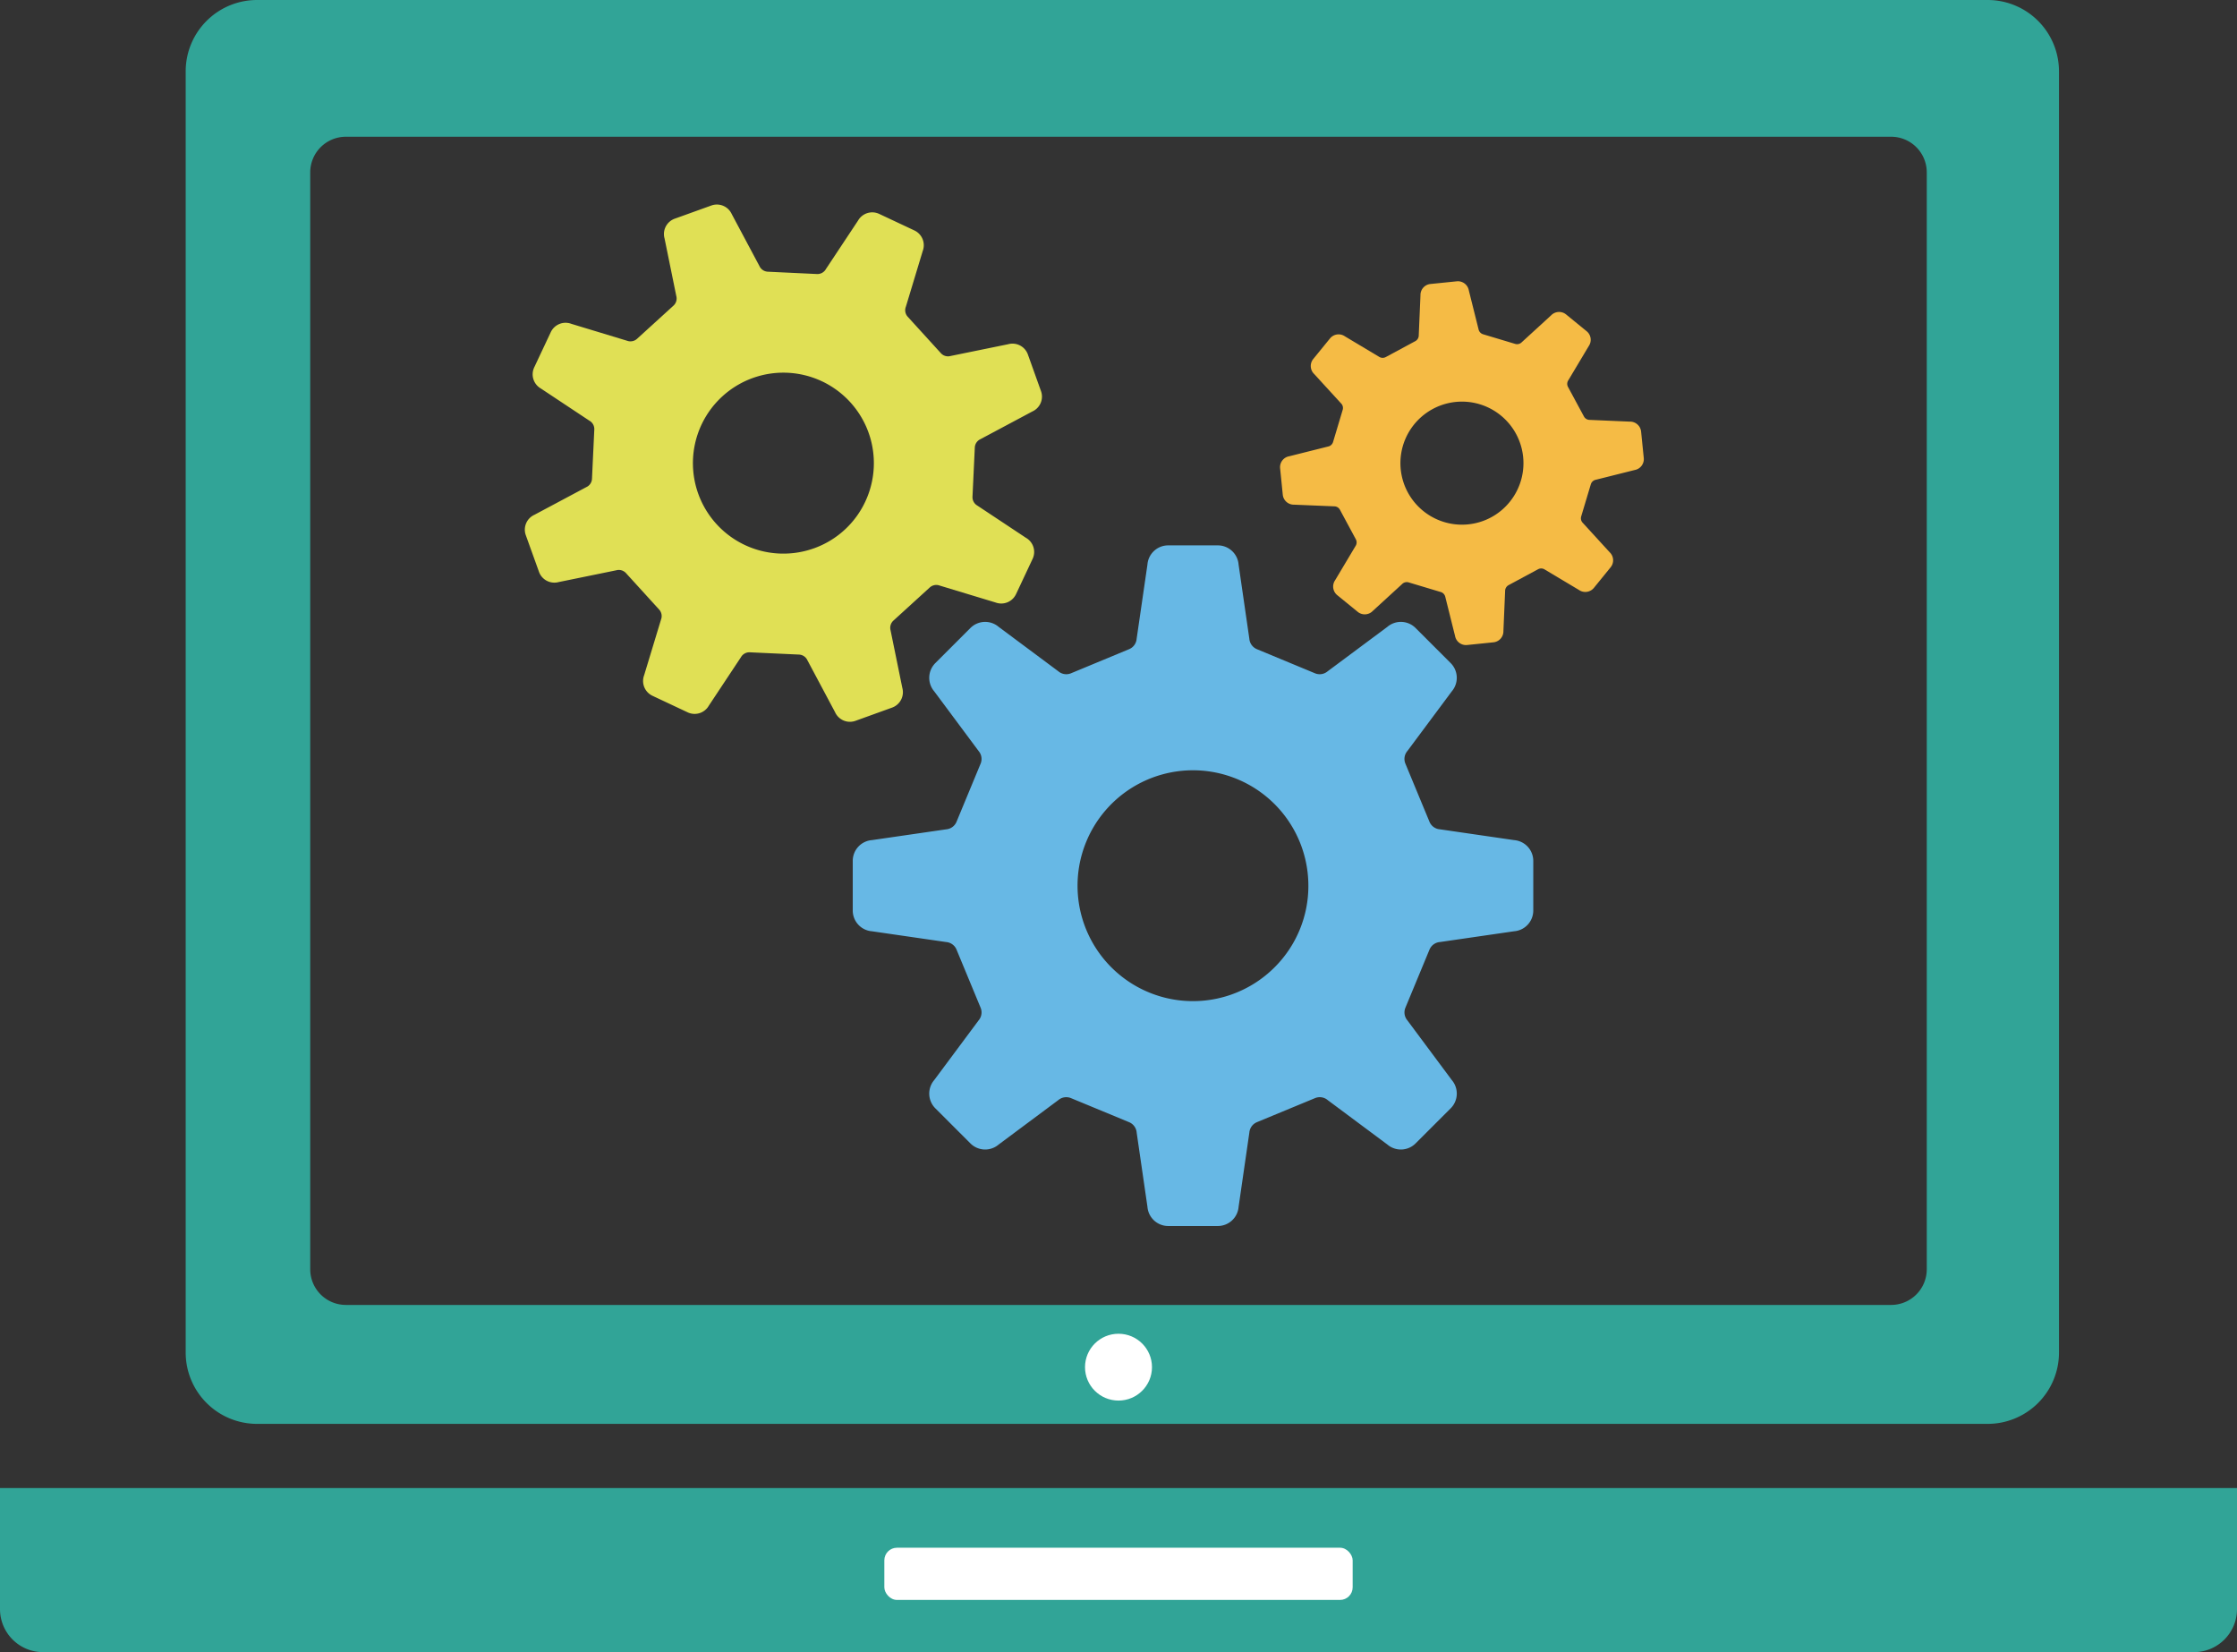
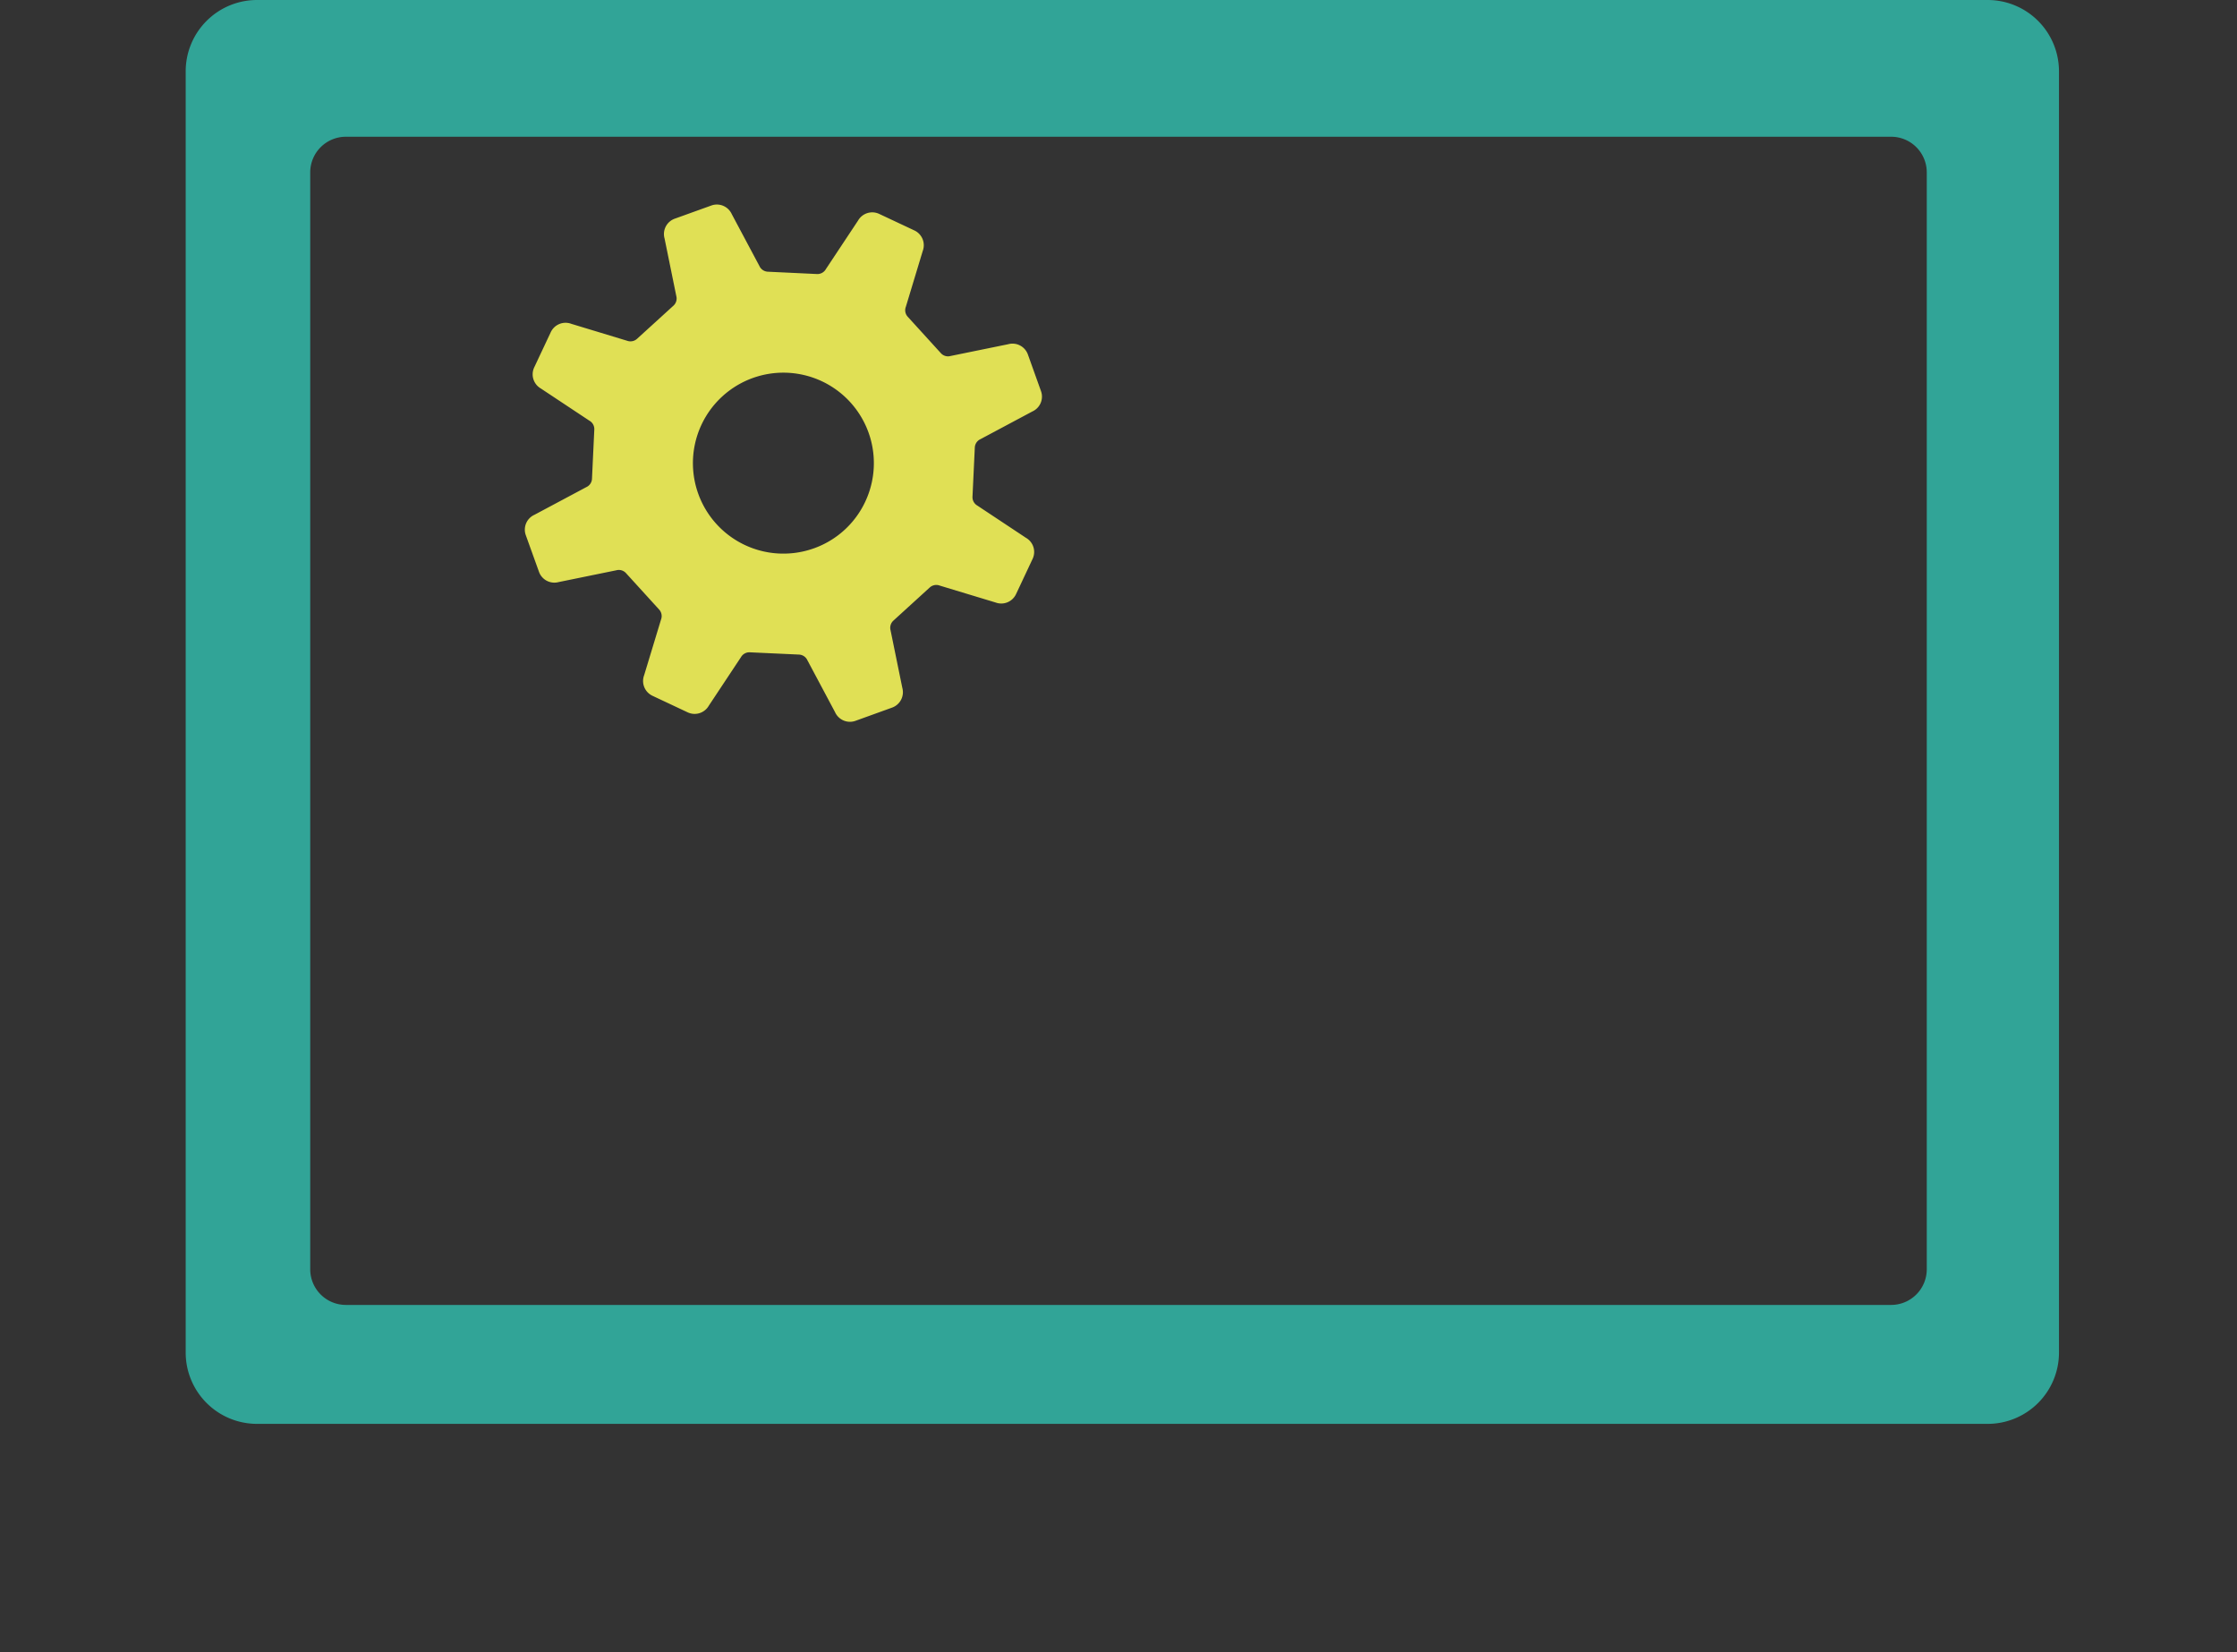
<svg xmlns="http://www.w3.org/2000/svg" width="260" height="192" viewBox="0 0 260 192">
  <rect x="0" y="0" width="260" height="192" fill="#333333" stroke="none" />
  <g id="グループ_966" data-name="グループ 966" transform="translate(-92.426 -120.695)">
    <path id="パス_2586" data-name="パス 2586" d="M312.255,120.695H111.127a8.291,8.291,0,0,0-8.3,8.281v148.91a8.291,8.291,0,0,0,8.3,8.281H312.255a8.291,8.291,0,0,0,8.3-8.281V128.976A8.291,8.291,0,0,0,312.255,120.695Zm-7.067,147.51a4.146,4.146,0,0,1-4.15,4.14H121.452a4.145,4.145,0,0,1-4.15-4.14V140.727a4.144,4.144,0,0,1,4.15-4.141H301.038a4.144,4.144,0,0,1,4.15,4.141Z" transform="translate(11.181 0)" fill="#31a497" />
-     <path id="長方形_1061" data-name="長方形 1061" d="M0,0H260a0,0,0,0,1,0,0V14.066a5,5,0,0,1-5,5H5a5,5,0,0,1-5-5V0A0,0,0,0,1,0,0Z" transform="translate(92.426 293.629)" fill="#31a497" />
-     <rect id="長方形_1062" data-name="長方形 1062" width="54.432" height="6.066" rx="1.465" transform="translate(195.21 300.562)" fill="#fff" />
-     <ellipse id="楕円形_54" data-name="楕円形 54" cx="3.892" cy="3.883" rx="3.892" ry="3.883" transform="translate(218.534 275.694)" fill="#fff" />
    <g id="グループ_970" data-name="グループ 970" transform="translate(150.192 143.645)">
-       <path id="パス_2587" data-name="パス 2587" d="M244.489,205.108l-8.62-1.254a1.426,1.426,0,0,1-1.212-.881l-2.795-6.744a1.418,1.418,0,0,1,.232-1.479l5.157-6.928a2.423,2.423,0,0,0-.128-3.285l-4.081-4.079a2.416,2.416,0,0,0-3.283-.128l-6.93,5.155a1.428,1.428,0,0,1-1.479.236l-6.746-2.8a1.441,1.441,0,0,1-.883-1.212l-1.249-8.618a2.421,2.421,0,0,0-2.412-2.234h-5.771a2.419,2.419,0,0,0-2.412,2.234l-1.254,8.618a1.424,1.424,0,0,1-.879,1.212l-6.748,2.8a1.432,1.432,0,0,1-1.481-.236l-6.926-5.155a2.421,2.421,0,0,0-3.285.128l-4.079,4.079a2.423,2.423,0,0,0-.128,3.285l5.155,6.93a1.424,1.424,0,0,1,.234,1.477l-2.795,6.744a1.429,1.429,0,0,1-1.21.883l-8.624,1.252a2.422,2.422,0,0,0-2.23,2.414v5.769a2.418,2.418,0,0,0,2.23,2.412l8.624,1.252a1.432,1.432,0,0,1,1.21.883l2.795,6.744a1.429,1.429,0,0,1-.234,1.481l-5.155,6.93a2.423,2.423,0,0,0,.128,3.285l4.079,4.079a2.421,2.421,0,0,0,3.285.126l6.926-5.157a1.436,1.436,0,0,1,1.481-.231l6.748,2.792a1.439,1.439,0,0,1,.882,1.216l1.252,8.618a2.422,2.422,0,0,0,2.412,2.234h5.771a2.422,2.422,0,0,0,2.412-2.234l1.249-8.618a1.445,1.445,0,0,1,.883-1.216l6.748-2.792a1.431,1.431,0,0,1,1.479.231l6.928,5.157a2.418,2.418,0,0,0,3.283-.126l4.081-4.079a2.421,2.421,0,0,0,.128-3.285l-5.157-6.93a1.434,1.434,0,0,1-.232-1.481l2.795-6.744a1.435,1.435,0,0,1,1.212-.883l8.62-1.252a2.418,2.418,0,0,0,2.232-2.412v-5.769A2.422,2.422,0,0,0,244.489,205.108ZM216.656,219.89a13.414,13.414,0,1,1,3.926-9.484A13.331,13.331,0,0,1,216.656,219.89Z" transform="translate(-126.28 -130.427)" fill="#67b8e5" />
      <path id="パス_2588" data-name="パス 2588" d="M45.921,58.462a1.9,1.9,0,0,0,1.188-2.288l-1.367-6.69a1.135,1.135,0,0,1,.329-1.131L50.3,44.5a1.126,1.126,0,0,1,1.152-.219l6.483,1.963a1.9,1.9,0,0,0,2.389-.966l1.924-4.094a1.89,1.89,0,0,0-.776-2.456l-5.643-3.742a1.125,1.125,0,0,1-.565-1.032l.269-5.717a1.13,1.13,0,0,1,.658-.972l6.03-3.217a1.893,1.893,0,0,0,1.005-2.368L61.7,17.42a1.9,1.9,0,0,0-2.29-1.187L52.719,17.6a1.113,1.113,0,0,1-1.129-.327l-3.852-4.232a1.112,1.112,0,0,1-.221-1.154L49.48,5.4a1.9,1.9,0,0,0-.968-2.389L44.42,1.089a1.9,1.9,0,0,0-2.459.778L38.22,7.509a1.127,1.127,0,0,1-1.03.567l-5.717-.271a1.131,1.131,0,0,1-.974-.66L27.286,1.117A1.9,1.9,0,0,0,24.913.112L20.656,1.645a1.891,1.891,0,0,0-1.185,2.286l1.365,6.694a1.12,1.12,0,0,1-.329,1.127l-4.235,3.856a1.132,1.132,0,0,1-1.156.221L8.638,13.864a1.9,1.9,0,0,0-2.389.968L4.324,18.924A1.9,1.9,0,0,0,5.1,21.381l5.643,3.742a1.114,1.114,0,0,1,.565,1.028l-.269,5.717a1.116,1.116,0,0,1-.658.972l-6.03,3.216a1.893,1.893,0,0,0-1.005,2.369l1.533,4.259a1.9,1.9,0,0,0,2.286,1.19l6.7-1.369a1.121,1.121,0,0,1,1.127.331l3.852,4.232a1.123,1.123,0,0,1,.221,1.156L17.1,54.7a1.9,1.9,0,0,0,.968,2.389l4.092,1.924a1.9,1.9,0,0,0,2.459-.776L28.355,52.6a1.123,1.123,0,0,1,1.032-.563L35.1,52.3a1.13,1.13,0,0,1,.976.66l3.21,6.026A1.9,1.9,0,0,0,41.664,60Zm-9.07-18.516A10.515,10.515,0,1,1,42.8,34.53,10.461,10.461,0,0,1,36.851,39.947Z" transform="translate(0 0.82)" fill="#e0e055" />
-       <path id="パス_2589" data-name="パス 2589" d="M29.026,39.752a1.289,1.289,0,0,0,.807-1.556l-.93-4.549a.772.772,0,0,1,.224-.769l2.879-2.62a.765.765,0,0,1,.784-.149L37.2,31.444a1.291,1.291,0,0,0,1.625-.657L40.131,28a1.285,1.285,0,0,0-.527-1.67l-3.837-2.544a.765.765,0,0,1-.384-.7l.183-3.888a.768.768,0,0,1,.447-.661l4.1-2.187a1.287,1.287,0,0,0,.684-1.61l-1.041-2.9a1.292,1.292,0,0,0-1.557-.807l-4.55.927a.757.757,0,0,1-.768-.222L30.261,8.865a.756.756,0,0,1-.151-.785l1.335-4.405a1.289,1.289,0,0,0-.658-1.625L28.005.74a1.291,1.291,0,0,0-1.672.529L23.79,5.106a.766.766,0,0,1-.7.385L19.2,5.307a.769.769,0,0,1-.662-.449L16.355.76A1.291,1.291,0,0,0,14.741.077L11.847,1.119a1.286,1.286,0,0,0-.806,1.554l.928,4.552a.762.762,0,0,1-.224.766L8.866,10.613a.77.77,0,0,1-.786.151L3.675,9.427a1.291,1.291,0,0,0-1.625.658L.742,12.868a1.29,1.29,0,0,0,.527,1.671l3.837,2.544a.758.758,0,0,1,.384.7L5.308,21.67a.759.759,0,0,1-.447.661L.76,24.518a1.287,1.287,0,0,0-.684,1.611l1.042,2.9a1.291,1.291,0,0,0,1.554.809L7.226,28.9a.762.762,0,0,1,.766.225l2.619,2.878a.764.764,0,0,1,.15.786L9.427,37.2a1.292,1.292,0,0,0,.658,1.625l2.782,1.308A1.291,1.291,0,0,0,14.54,39.6l2.542-3.838a.763.763,0,0,1,.7-.383l3.888.183a.768.768,0,0,1,.664.449l2.183,4.1a1.292,1.292,0,0,0,1.613.686Zm-6.168-12.59a7.15,7.15,0,1,1,4.048-3.683A7.113,7.113,0,0,1,22.858,27.162Z" transform="translate(97.265 6.102) rotate(14)" fill="#f5bb45" />
    </g>
  </g>
</svg>